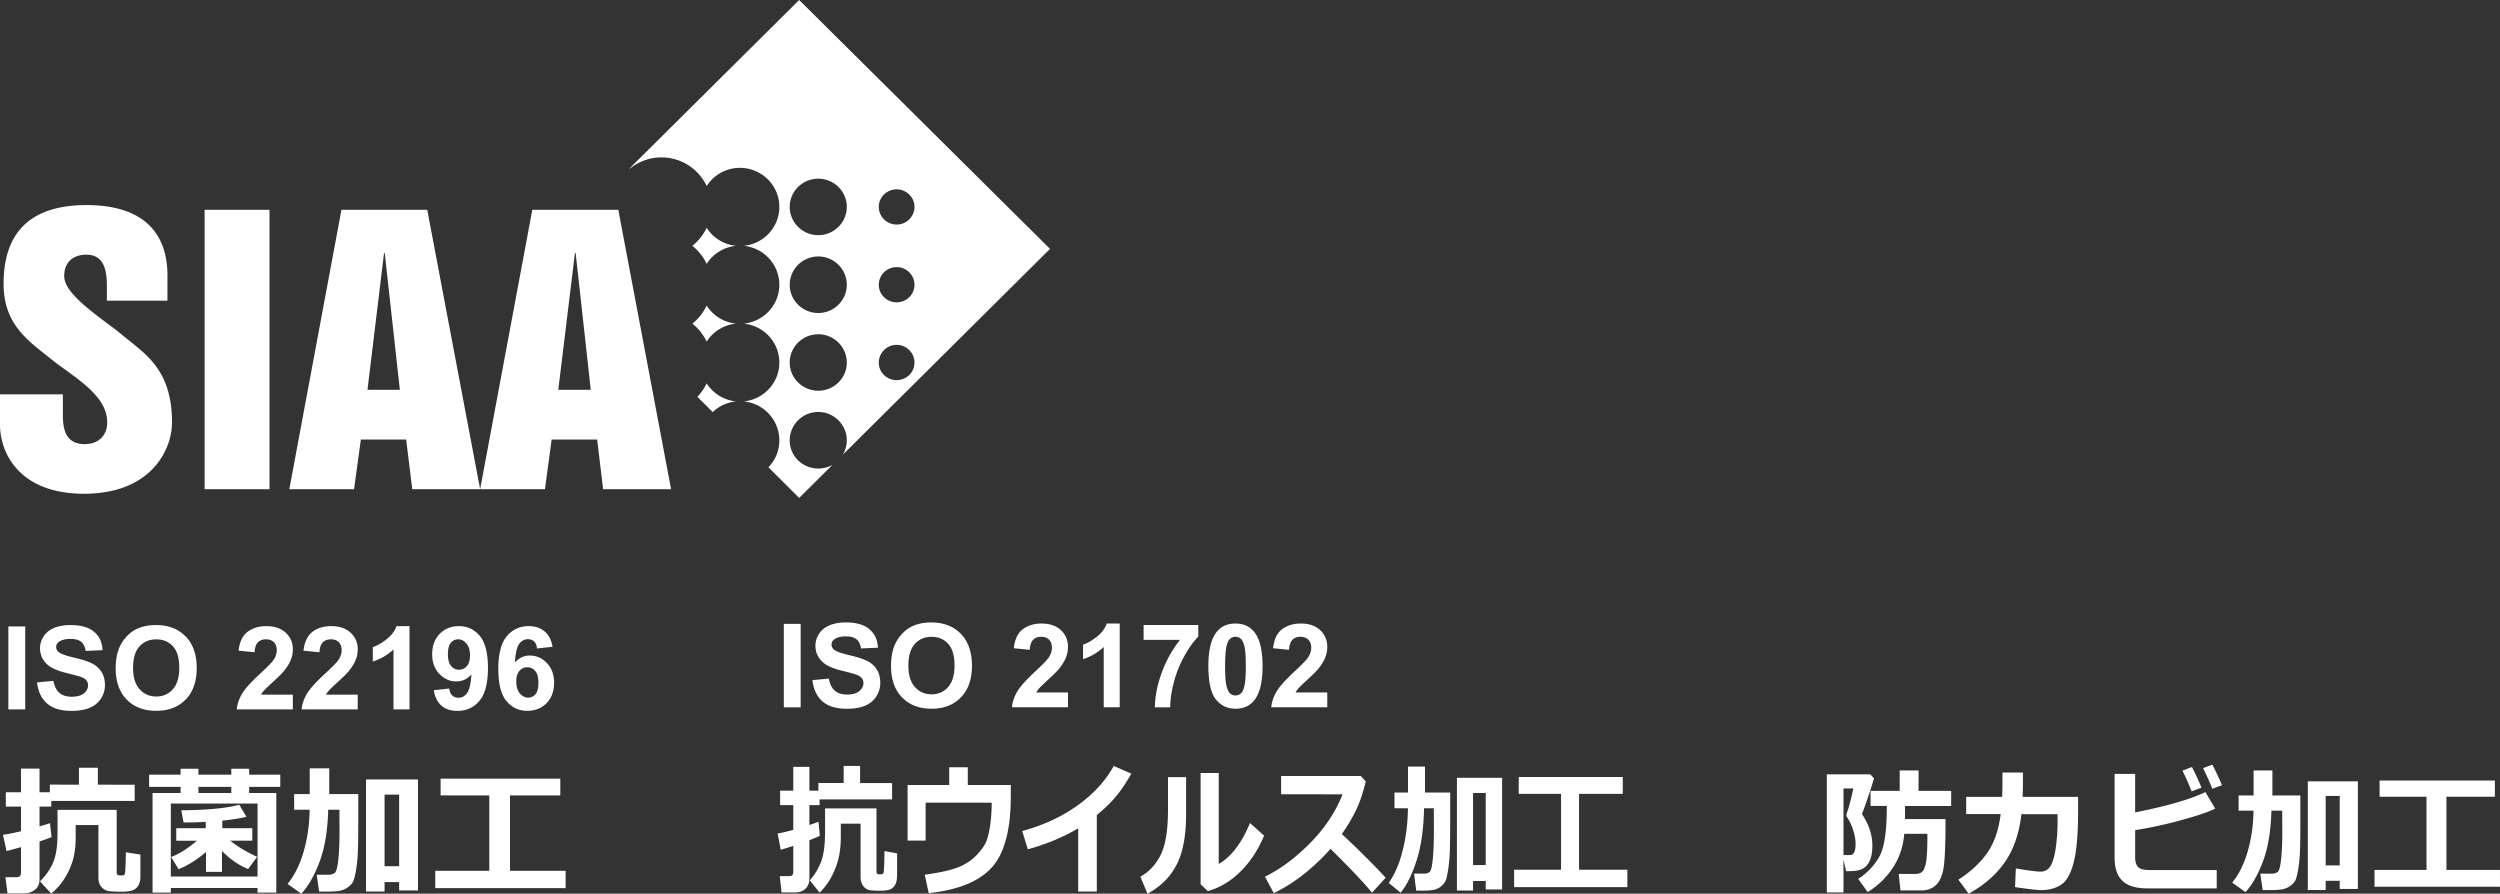
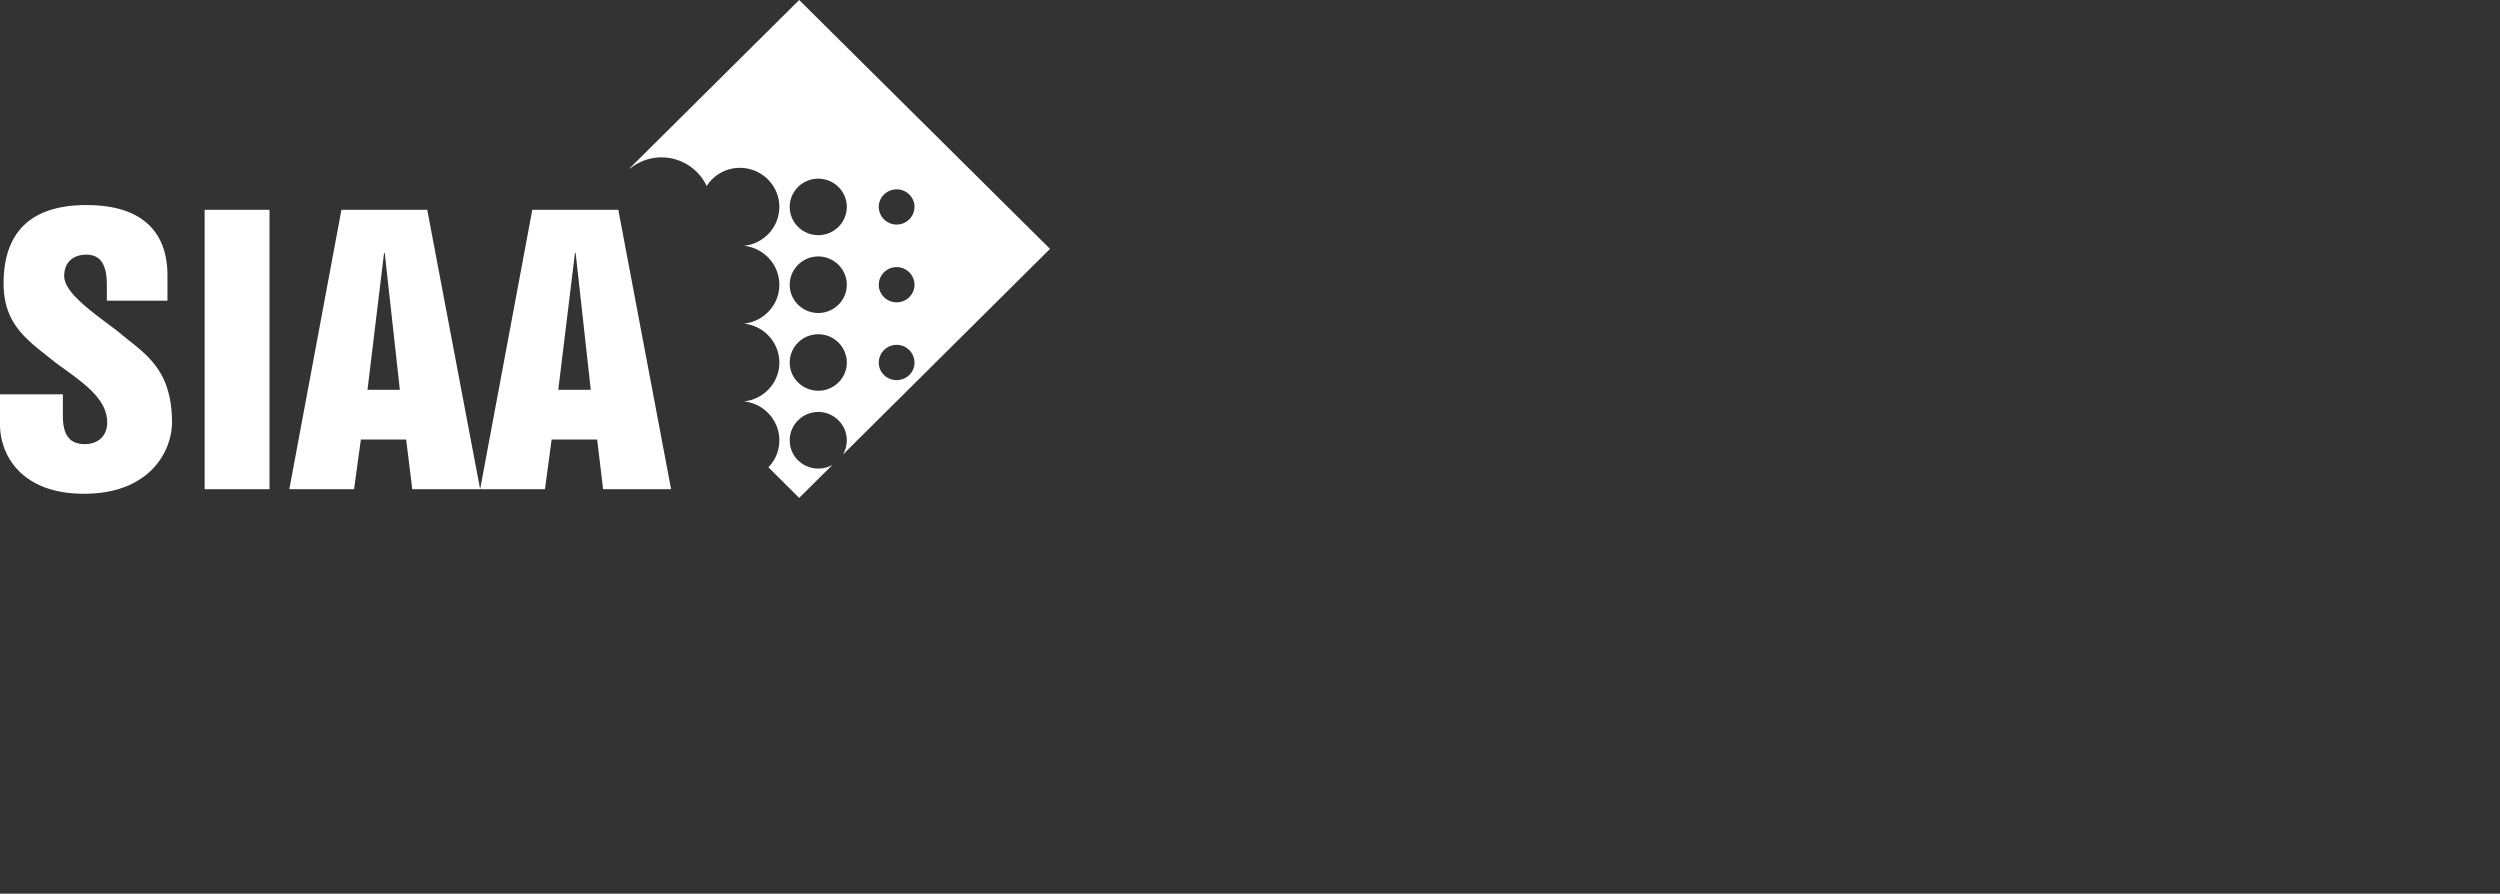
<svg xmlns="http://www.w3.org/2000/svg" width="366.973" height="131.185" viewBox="0 0 366.973 131.185">
  <rect x="0" y="0" width="366.973" height="131.185" fill="#333333" stroke="none" />
  <g fill="#fff" data-name="レイヤー_1">
-     <path d="M275.08 114.245c-.112.433-.387 1.31-.828 2.632-.44 1.322-.756 2.19-.947 2.604 1.026 1.512 1.538 3.06 1.538 4.644 0 .67-.069 1.252-.21 1.745-.143.493-.357.894-.646 1.203-.29.31-.631.522-1.027.636-.395.115-.995.173-1.805.173h-.166l-.386-1.706v4.833h-2.445v-17.347h6.38l.542.583m-4.477 11.27h.396c.492 0 .773-.014.842-.044l.242-.207c.091-.108.164-.279.217-.514.052-.233.079-.523.079-.871 0-.652-.124-1.345-.37-2.081s-.534-1.342-.864-1.815a.658.658 0 01-.118-.374l.08-.335c.197-.421.513-1.598.947-3.532h-1.451v9.773zm9.034-7.208v1.923h5.946c0 3.61-.096 5.999-.287 7.168-.19 1.171-.566 2.014-1.129 2.53-.561.516-1.261.774-2.095.774h-3.106l-.248-2.416h2.327c.388 0 .7-.062.934-.186.233-.126.42-.388.561-.79.143-.402.24-.97.297-1.707.056-.736.084-1.6.084-2.592v-.621h-3.393c-.158 1.892-.725 3.566-1.7 5.019a11.897 11.897 0 01-3.673 3.54l-1.391-1.942a9.196 9.196 0 003.056-3.176c.762-1.308 1.144-3.747 1.144-7.317v-.207h-2.387v-2.219h4.28V113.1h2.772l-.01 2.988h4.792v2.22h-6.774zm17.315-4.911c0 1.512-.018 2.705-.05 3.58h8.136v2.387c0 3.07-.208 5.447-.621 7.134-.416 1.686-1.025 2.8-1.83 3.342-.805.543-1.779.814-2.923.814-.638 0-1.93-.145-3.876-.435l.118-2.74c1.848.308 3.031.463 3.55.463h.108c.638 0 1.125-.289 1.46-.868s.586-1.481.755-2.71c.168-1.231.251-2.463.251-3.7v-1.143l-5.306-.01c-.322 2.807-1.123 5.141-2.404 7.002-1.283 1.86-3.062 3.418-5.337 4.673l-1.518-2.06c1.71-1.08 3.099-2.352 4.166-3.822 1.069-1.468 1.751-3.403 2.047-5.803h-5.06v-2.524h5.277c.033-.742.049-1.936.049-3.58h3.008m28.439 17.01h-10.177c-1.683 0-2.906-.371-3.669-1.114-.762-.743-1.144-1.873-1.144-3.393v-12.295h3.018v5.65c4.714-.94 8.152-1.937 10.315-2.988l1.439 2.426c-.947.48-2.603 1.043-4.97 1.69a61.727 61.727 0 01-6.784 1.476v3.983c0 .637.14 1.11.419 1.414.28.307.873.46 1.78.46h9.773v2.691m-2.24-14.792l-1.438.553c-.54-1.334-.99-2.346-1.352-3.037l1.39-.543a32.76 32.76 0 011.4 3.027zm3.009-.354l-1.41.522a39.84 39.84 0 00-1.362-3.027l1.362-.512c.485.933.955 1.94 1.41 3.017zm7.257 3.737c-.08 2.979-.489 5.453-1.228 7.426-.74 1.971-1.6 3.48-2.58 4.526l-1.942-1.391c.973-1.189 1.73-2.712 2.268-4.57.54-1.857.826-3.854.859-5.991h-2.19v-2.228h2.2V113.1h2.76v3.669h4.103v3.136c0 2.268-.018 3.918-.054 4.95a20.48 20.48 0 01-.277 2.815c-.147.844-.296 1.39-.443 1.637a2.533 2.533 0 01-.65.696 3.04 3.04 0 01-1.013.488c-.387.108-1.064.162-2.03.162a61.1 61.1 0 01-1.065-.01l-.346-2.396h1.696c.349 0 .634-.089.859-.267.223-.176.39-.812.503-1.903.11-1.09.168-2.39.168-3.894l-.012-3.186h-1.586m10.028 10.295h-2.061v1.35h-2.624v-15.954h7.348v15.797h-2.663v-1.193zm-2.061-12.454v10.196h2.061v-10.196h-2.061zm25.589 13.322h-18.42v-2.466h7.633v-10.738H349.3v-2.386h16.922v2.386h-7.11v10.738h7.86v2.466M115.055 91.577h2.473v12.247h-2.473zm4.202 8.263l2.406-.235c.145.808.438 1.401.881 1.78s1.04.569 1.793.569c.795 0 1.396-.169 1.8-.507.403-.336.606-.73.606-1.181 0-.29-.085-.536-.255-.739-.17-.204-.467-.38-.89-.531-.29-.1-.95-.278-1.98-.534-1.326-.329-2.255-.734-2.79-1.212-.753-.674-1.129-1.496-1.129-2.465 0-.624.178-1.207.531-1.75.354-.543.863-.956 1.53-1.24.665-.284 1.468-.427 2.41-.427 1.537 0 2.694.338 3.47 1.011.777.675 1.185 1.574 1.225 2.699l-2.474.108c-.106-.629-.332-1.081-.68-1.357-.348-.275-.87-.413-1.567-.413-.718 0-1.28.147-1.687.442a.895.895 0 00-.393.76c0 .29.122.537.368.744.312.261 1.069.535 2.271.819 1.204.283 2.093.577 2.67.881a3.437 3.437 0 011.354 1.245c.325.526.489 1.177.489 1.95 0 .702-.195 1.36-.586 1.972-.39.613-.941 1.069-1.654 1.366-.713.298-1.601.446-2.665.446-1.548 0-2.737-.357-3.567-1.073-.83-.715-1.326-1.758-1.487-3.128m11.538-2.064c0-1.246.185-2.294.56-3.141a5.754 5.754 0 011.139-1.679 4.772 4.772 0 011.584-1.103c.762-.322 1.642-.484 2.639-.484 1.805 0 3.249.56 4.331 1.678 1.084 1.12 1.626 2.677 1.626 4.67 0 1.978-.538 3.525-1.613 4.64-1.075 1.119-2.511 1.676-4.311 1.676-1.82 0-3.269-.554-4.344-1.667-1.074-1.11-1.611-2.64-1.611-4.59m2.547-.083c0 1.387.32 2.438.96 3.154.641.715 1.454 1.073 2.44 1.073s1.795-.354 2.427-1.065c.632-.71.948-1.775.948-3.196 0-1.403-.307-2.45-.922-3.14-.617-.69-1.434-1.037-2.452-1.037-1.02 0-1.842.35-2.465 1.049-.624.699-.936 1.753-.936 3.162m23.425 3.951v2.18h-8.229a5.66 5.66 0 01.803-2.343c.445-.738 1.325-1.716 2.64-2.936 1.058-.986 1.707-1.655 1.947-2.005.32-.484.484-.964.484-1.438 0-.523-.141-.925-.421-1.206-.282-.281-.67-.422-1.167-.422-.49 0-.88.148-1.17.443s-.457.784-.501 1.47l-2.339-.234c.14-1.293.576-2.22 1.312-2.782.734-.562 1.654-.843 2.756-.843 1.209 0 2.158.325 2.85.976.69.653 1.035 1.463 1.035 2.432a4.25 4.25 0 01-.296 1.575c-.198.498-.511 1.02-.94 1.566-.284.362-.797.882-1.537 1.562-.741.68-1.21 1.13-1.408 1.353a4.04 4.04 0 00-.48.652h4.661zm7.593 2.18h-2.346v-8.847a8.105 8.105 0 01-3.033 1.78v-2.13c.613-.201 1.279-.581 1.998-1.141.718-.56 1.21-1.213 1.478-1.959h1.904v12.297zm3.51-9.899v-2.18h8.028v1.704c-.662.65-1.336 1.587-2.022 2.807a16.374 16.374 0 00-1.566 3.89c-.36 1.371-.536 2.598-.53 3.679h-2.264c.04-1.693.388-3.42 1.048-5.18.66-1.76 1.542-3.333 2.644-4.72h-5.338zm13.483-2.397c1.186 0 2.114.422 2.782 1.27.797 1.001 1.196 2.663 1.196 4.987 0 2.317-.401 3.982-1.203 4.995-.663.836-1.589 1.253-2.775 1.253-1.19 0-2.152-.457-2.882-1.373-.73-.917-1.095-2.55-1.095-4.901 0-2.305.402-3.965 1.204-4.978.663-.836 1.587-1.253 2.773-1.253m0 1.946c-.283 0-.537.09-.759.271-.223.181-.396.506-.519.974-.162.607-.242 1.629-.242 3.066 0 1.437.073 2.424.217 2.961.145.538.328.895.548 1.074.22.177.472.267.755.267.284 0 .539-.09.76-.271.224-.181.396-.507.518-.975.162-.6.243-1.62.243-3.056 0-1.437-.072-2.425-.217-2.962-.145-.537-.327-.897-.547-1.078a1.153 1.153 0 00-.757-.271m13.477 8.17v2.18h-8.23a5.66 5.66 0 01.803-2.343c.444-.738 1.325-1.716 2.64-2.936 1.057-.986 1.707-1.655 1.945-2.005.323-.484.485-.964.485-1.438 0-.523-.14-.925-.422-1.206-.28-.281-.67-.422-1.165-.422-.49 0-.88.148-1.17.443-.29.296-.457.784-.501 1.47l-2.34-.234c.14-1.293.576-2.22 1.312-2.782.735-.562 1.655-.843 2.757-.843 1.209 0 2.158.325 2.849.976.69.653 1.036 1.463 1.036 2.432a4.25 4.25 0 01-.296 1.575c-.199.498-.512 1.02-.94 1.566-.284.362-.797.882-1.539 1.562-.74.68-1.208 1.13-1.407 1.353a4.1 4.1 0 00-.48.652h4.662zm-63.879 15.7h-10.643v.84h-1.496v2.915a28.15 28.15 0 001.335-.471l.196 2.055c-.368.178-.878.394-1.531.646v5.616c0 .655-.195 1.16-.587 1.518-.391.359-.887.538-1.486.538h-2.012l-.266-2.394h1.379c.403 0 .604-.2.604-.603v-3.836c-.729.239-1.343.429-1.842.572l-.453-2.393c.504-.075 1.27-.252 2.295-.532v-3.631h-1.93v-2.12h1.93v-3.497h2.368v3.498h1.317v-1.135l3.712.01v-2.505h2.412v2.506l4.698.01v2.393zm.73 11.16c0 .525-.081.957-.244 1.294-.164.339-.402.58-.717.727-.314.147-.798.22-1.45.22-.676 0-1.201-.026-1.57-.077-.372-.05-.694-.247-.968-.588-.271-.34-.409-.815-.409-1.423v-7.752h-2.9v1.84c0 1.174-.103 2.215-.307 3.125a11.491 11.491 0 01-1.024 2.752 8.908 8.908 0 01-1.784 2.4l-1.442-1.802a8.811 8.811 0 001.655-2.715c.392-1.013.587-2.474.587-4.384v-3.457h7.548v9.258c0 .28.115.42.347.42h.365c.1 0 .18-.032.24-.093a.493.493 0 00.115-.276c.018-.123.04-.47.063-1.044.024-.573.035-1.241.035-2.005l1.86.338v3.243zm16.693-11.63c0 4.93-.933 8.42-2.8 10.47-1.865 2.05-4.949 3.302-9.25 3.759l-.579-2.7c2.254-.315 3.914-.69 4.98-1.125 1.064-.437 1.947-1.027 2.647-1.77.7-.744 1.17-1.415 1.41-2.015.24-.6.432-1.418.574-2.45s.214-2.106.214-3.218h-9.7v5.565h-2.643v-8.163h6.105v-2.598h2.732v2.598h6.31v1.647zM161 130.868h-2.732v-9.278c-2.213 1.302-4.678 2.329-7.396 3.079l-.819-2.68c3.134-.86 5.857-2.125 8.17-3.796 2.316-1.671 4.069-3.59 5.26-5.759l2.59 1.136c-.914 1.575-1.762 2.8-2.545 3.672a21.328 21.328 0 01-2.528 2.394v11.232zm13.108-11.498c.012 3.206-.448 5.717-1.379 7.533-.932 1.818-2.362 3.245-4.29 4.282l-1.042-2.496c1.3-.73 2.299-1.812 3-3.249.7-1.435 1.051-3.618 1.051-6.551v-4.818h2.66v5.3zm11.445 3.294c-.86 2.073-2.01 3.824-3.448 5.253-1.44 1.428-3.043 2.391-4.811 2.89l-1.059-1.003v-16.337h2.661v13.35c1.821-1.03 3.352-3.032 4.592-6.005l2.065 1.852zm17.847 6.178l-2.002 2.2c-1.05-1.317-3.08-3.461-6.088-6.434-2.634 2.924-5.41 5.09-8.33 6.495l-1.298-2.414c2.266-1.111 4.475-2.755 6.625-4.93 2.151-2.176 3.74-4.562 4.766-7.161l-9.017-.01v-2.68h11.695l.73.807c-.427 1.74-.912 3.164-1.455 4.27a26.044 26.044 0 01-2.06 3.444c2.563 2.393 4.708 4.53 6.434 6.413m5.637-10.198c-.07 3.089-.44 5.657-1.107 7.702-.669 2.047-1.444 3.612-2.328 4.695l-1.753-1.442c.877-1.233 1.56-2.815 2.047-4.74.487-1.927.745-4 .775-6.215h-1.977v-2.312h1.986v-3.806h2.492v3.806h3.702v3.253c0 2.353-.018 4.064-.05 5.135a24.368 24.368 0 01-.249 2.92c-.133.877-.266 1.443-.4 1.699a2.503 2.503 0 01-.587.72 2.562 2.562 0 01-.912.507c-.35.113-.962.17-1.834.17-.279 0-.6-.005-.96-.01l-.313-2.487h1.531c.314 0 .573-.092.775-.276.2-.185.351-.843.454-1.975.1-1.131.151-2.479.151-4.04l-.009-3.304h-1.434zm9.052 10.68h-1.86v1.401h-2.367v-16.552h6.63v16.388h-2.403v-1.238zm-1.86-2.344h1.86v-10.577h-1.86v10.577zm22.652 3.243h-16.624v-2.558h6.888v-11.139h-6.212v-2.475h15.273v2.475h-6.418v11.14h7.093v2.557zM1.227 104.133V91.96h2.476v12.173H1.227zm4.207-3.961l2.408-.232c.146.802.44 1.392.883 1.768.443.376 1.041.565 1.795.565.796 0 1.397-.168 1.8-.502.406-.335.608-.727.608-1.176a1.11 1.11 0 00-.255-.735c-.17-.202-.467-.377-.892-.527-.289-.1-.95-.276-1.981-.532-1.327-.326-2.259-.728-2.794-1.203-.752-.67-1.128-1.487-1.128-2.45 0-.62.177-1.2.53-1.739.355-.54.864-.951 1.53-1.234.667-.282 1.471-.423 2.414-.423 1.54 0 2.697.335 3.475 1.005.778.67 1.186 1.563 1.224 2.682l-2.475.108c-.105-.626-.333-1.075-.68-1.35-.35-.274-.872-.41-1.569-.41-.72 0-1.283.146-1.69.44a.887.887 0 00-.393.755c0 .288.123.534.368.739.313.26 1.07.531 2.276.814 1.204.282 2.094.574 2.672.876a3.436 3.436 0 011.354 1.238c.326.522.49 1.169.49 1.938 0 .697-.196 1.351-.587 1.96-.389.61-.942 1.061-1.655 1.357-.714.297-1.603.445-2.668.445-1.55 0-2.74-.356-3.57-1.068-.832-.71-1.328-1.747-1.49-3.109zm11.55-2.051c0-1.24.187-2.28.56-3.122.278-.62.66-1.177 1.141-1.67s1.01-.858 1.585-1.096c.764-.32 1.645-.48 2.643-.48 1.807 0 3.252.555 4.336 1.668 1.085 1.113 1.627 2.66 1.627 4.642 0 1.965-.538 3.503-1.614 4.612-1.076 1.111-2.515 1.665-4.315 1.665-1.824 0-3.273-.551-4.35-1.657-1.076-1.104-1.613-2.625-1.613-4.562zm2.55-.083c0 1.379.32 2.423.962 3.135.64.71 1.455 1.067 2.442 1.067.987 0 1.796-.354 2.43-1.06.632-.705.948-1.763.948-3.176 0-1.395-.308-2.435-.923-3.122-.617-.686-1.435-1.03-2.455-1.03s-1.843.349-2.468 1.042c-.623.695-.936 1.743-.936 3.144zm23.451 3.928v2.167h-8.238c.09-.82.357-1.596.802-2.33s1.328-1.706 2.643-2.918c1.06-.98 1.709-1.645 1.95-1.993.322-.482.484-.957.484-1.428 0-.52-.14-.92-.423-1.2-.281-.28-.67-.42-1.167-.42-.49 0-.88.147-1.17.44-.29.294-.457.782-.502 1.462l-2.342-.233c.14-1.284.578-2.205 1.314-2.764.736-.56 1.655-.84 2.76-.84 1.209 0 2.16.324 2.852.973.69.647 1.037 1.453 1.037 2.416a4.18 4.18 0 01-.297 1.565c-.198.496-.513 1.014-.941 1.557-.285.36-.797.877-1.539 1.553-.742.675-1.212 1.124-1.41 1.345a4.028 4.028 0 00-.48.648h4.667zm9.525 0v2.167h-8.238a5.62 5.62 0 01.803-2.33c.445-.732 1.327-1.706 2.642-2.918 1.06-.98 1.709-1.645 1.95-1.993.322-.482.484-.957.484-1.428 0-.52-.14-.92-.423-1.2-.28-.28-.67-.42-1.167-.42-.49 0-.88.147-1.17.44-.29.294-.457.782-.502 1.462l-2.342-.233c.14-1.284.578-2.205 1.314-2.764.736-.56 1.655-.84 2.76-.84 1.209 0 2.16.324 2.852.973.69.647 1.037 1.453 1.037 2.416a4.18 4.18 0 01-.297 1.565c-.198.496-.513 1.014-.94 1.557-.286.36-.798.877-1.54 1.553-.742.675-1.212 1.124-1.41 1.345a4.028 4.028 0 00-.48.648h4.667zm7.6 2.167h-2.349v-8.794a8.107 8.107 0 01-3.036 1.769V94.99c.613-.2 1.28-.577 2-1.133.718-.557 1.212-1.205 1.48-1.948h1.906v12.224zm3.564-2.815l2.275-.249c.054.46.2.8.434 1.02.235.222.544.333.928.333.485 0 .897-.22 1.239-.665.34-.442.556-1.361.651-2.756-.591.681-1.33 1.021-2.216 1.021-.964 0-1.796-.369-2.496-1.108-.7-.74-1.05-1.701-1.05-2.885 0-1.236.37-2.23 1.109-2.985.738-.756 1.679-1.135 2.821-1.135 1.243 0 2.264.478 3.062 1.434.797.954 1.196 2.525 1.196 4.712 0 2.225-.416 3.83-1.247 4.816-.831.985-1.912 1.478-3.245 1.478-.959 0-1.734-.253-2.324-.76-.591-.507-.97-1.263-1.137-2.271zm5.318-5.1c0-.751-.174-1.336-.523-1.75-.348-.416-.75-.623-1.208-.623-.435 0-.796.17-1.082.51-.288.34-.431.898-.431 1.674 0 .785.155 1.363.468 1.73a1.47 1.47 0 001.17.552c.452 0 .833-.176 1.142-.531.31-.354.464-.874.464-1.561zM81.11 94.94l-2.275.25c-.055-.466-.201-.808-.435-1.03-.234-.22-.538-.332-.911-.332-.497 0-.916.221-1.26.664-.342.444-.557 1.366-.647 2.766.585-.687 1.313-1.03 2.182-1.03.982 0 1.823.37 2.522 1.112.7.743 1.05 1.7 1.05 2.874 0 1.244-.369 2.245-1.104 2.997-.736.753-1.681 1.129-2.836 1.129-1.237 0-2.254-.477-3.052-1.432-.797-.955-1.196-2.52-1.196-4.696 0-2.23.415-3.838 1.246-4.824.83-.986 1.91-1.479 3.236-1.479.932 0 1.702.26 2.313.777.611.518.999 1.27 1.166 2.255zm-5.327 5.09c0 .759.175 1.345.527 1.757.35.413.752.619 1.204.619.435 0 .798-.169 1.087-.506.29-.338.434-.892.434-1.661 0-.792-.155-1.372-.468-1.74a1.473 1.473 0 00-1.17-.553c-.452 0-.834.177-1.146.527-.312.352-.468.872-.468 1.557zM19.77 117.57H7.524v.834H5.802v2.898c.73-.21 1.243-.366 1.536-.467l.226 2.043c-.424.177-1.01.39-1.762.64v5.583c0 .65-.225 1.154-.676 1.509-.45.356-1.02.534-1.71.534H1.102l-.307-2.38h1.587c.464 0 .697-.199.697-.599v-3.812c-.84.236-1.547.426-2.12.568l-.522-2.38c.58-.074 1.46-.249 2.642-.528v-3.61H.857V116.3h2.222v-3.477h2.723v3.477h1.516v-1.128l4.27.01v-2.491h2.776v2.49l5.407.011v2.38zm.84 11.094c0 .522-.094.95-.282 1.286a1.595 1.595 0 01-.824.72c-.362.147-.918.22-1.67.22-.777 0-1.38-.025-1.807-.077-.426-.05-.796-.246-1.11-.585-.315-.338-.472-.809-.472-1.412v-7.708h-3.338v1.831c0 1.165-.118 2.201-.353 3.106-.236.905-.629 1.816-1.178 2.735a9.134 9.134 0 01-2.053 2.385l-1.66-1.79a8.656 8.656 0 001.906-2.699c.45-1.007.675-2.459.675-4.357v-3.437h8.684v9.202c0 .278.134.416.4.416h.419a.4.4 0 00.277-.092.455.455 0 00.134-.273c.02-.122.044-.468.07-1.038a39.89 39.89 0 00.042-1.993l2.14.337v3.223zm17.194 1.686h-12.73v.672h-2.682v-14.62h4.117v-.896h-4.62v-1.79h4.62v-.874h2.62v.875h4.824v-.875h2.621v.875h4.568v1.789h-4.568v.895h3.985v14.62h-2.755v-.67zm-12.73-1.686h12.73v-10.717h-12.73v10.717zm5.162-3.6c-1.318 1.14-2.66 1.979-4.024 2.52l-1.096-1.789c1.201-.453 2.464-1.25 3.789-2.388h-3.032v-1.84h4.322v-.926a59.972 59.972 0 01-3.246.091l-.339-1.79c3.715-.026 6.551-.297 8.511-.812l1.055 1.768c-.902.225-2.082.41-3.543.56v1.109h4.403v1.829l-3.237.01c.977.807 2.291 1.596 3.943 2.37l-1.32 1.789c-1.346-.542-2.625-1.423-3.842-2.644v3.061h-2.344v-2.919zM29.13 116.4h4.823v-.895H29.13v.895zm19.047 2.462c-.081 3.07-.507 5.622-1.275 7.656-.768 2.034-1.66 3.59-2.677 4.667l-2.018-1.433c1.01-1.228 1.796-2.798 2.355-4.714.56-1.914.856-3.974.891-6.176H43.18v-2.298h2.284v-3.783h2.867v3.783h4.26v3.233c0 2.338-.02 4.04-.057 5.104a21.026 21.026 0 01-.286 2.903c-.154.871-.307 1.433-.46 1.689a2.598 2.598 0 01-.676.716 3.115 3.115 0 01-1.05.503c-.403.112-1.106.167-2.11.167-.32 0-.69-.002-1.106-.009l-.359-2.47h1.761c.363 0 .66-.093.891-.276.233-.183.407-.837.524-1.962.115-1.125.173-2.464.173-4.016l-.01-3.284h-1.649zm10.414 10.615h-2.14v1.393h-2.724v-16.452h7.63v16.289H58.59v-1.23zm-2.14-2.33h2.14v-10.512h-2.14v10.513zm26.574 3.225H63.896v-2.543h7.926v-11.073h-7.147v-2.46h17.572v2.46h-7.383v11.073h8.161v2.543zm20.707-85.515a7.497 7.497 0 01-2.099 2.647 7.454 7.454 0 012.099 2.643 5.783 5.783 0 014.312-2.643 5.781 5.781 0 01-4.312-2.647zm4.312 14.067a5.814 5.814 0 01-4.312-2.647 7.618 7.618 0 01-1.368 1.972l2.256 2.24a5.757 5.757 0 013.424-1.565zm-4.312-25.484a7.495 7.495 0 01-2.099 2.643 7.537 7.537 0 012.099 2.648 5.791 5.791 0 014.312-2.648 5.778 5.778 0 01-4.312-2.644z" />
    <path d="M120.117 49.065c2.302 0 4.184 1.862 4.184 4.163 0 2.267-1.882 4.127-4.184 4.127-2.316 0-4.195-1.86-4.195-4.127 0-2.301 1.88-4.163 4.195-4.163zm0-11.418c2.302 0 4.184 1.866 4.184 4.163 0 2.268-1.882 4.136-4.184 4.136-2.316 0-4.195-1.868-4.195-4.136 0-2.297 1.88-4.163 4.195-4.163zm0-11.418c2.302 0 4.184 1.864 4.184 4.131 0 2.3-1.882 4.16-4.184 4.16-2.316 0-4.195-1.86-4.195-4.16 0-2.267 1.88-4.131 4.195-4.131zm11.499 24.392a2.619 2.619 0 012.621 2.607c0 1.438-1.175 2.57-2.621 2.57s-2.619-1.132-2.619-2.57a2.617 2.617 0 012.619-2.607zm0-11.411a2.61 2.61 0 012.621 2.6c0 1.409-1.175 2.57-2.621 2.57s-2.619-1.161-2.619-2.57c0-1.438 1.172-2.6 2.619-2.6zm0-11.415c1.446 0 2.621 1.163 2.621 2.565 0 1.437-1.175 2.602-2.621 2.602s-2.619-1.165-2.619-2.602c0-1.402 1.172-2.565 2.619-2.565zm-11.5 40.982c-2.315 0-4.194-1.828-4.194-4.131 0-2.304 1.88-4.172 4.195-4.172 2.302 0 4.184 1.868 4.184 4.172 0 .756-.217 1.469-.572 2.083l30.404-30.198L117.309 0l-24.89 24.713.044.046a7.284 7.284 0 014.642-1.655 7.318 7.318 0 016.627 4.207 5.782 5.782 0 014.866-2.674c3.203 0 5.8 2.573 5.8 5.723 0 2.987-2.291 5.438-5.224 5.723 2.933.292 5.225 2.74 5.225 5.727 0 2.954-2.292 5.405-5.225 5.694 2.933.287 5.225 2.735 5.225 5.724 0 2.96-2.292 5.405-5.225 5.696 2.933.276 5.225 2.738 5.225 5.722a5.59 5.59 0 01-1.608 3.94l4.518 4.503 4.883-4.844a4.38 4.38 0 01-2.075.532zM9.227 57.882v3.055c0 2.206.494 4.254 3.2 4.254 2.16 0 3.31-1.386 3.31-3.169 0-3.63-3.77-6.004-7.545-8.763C4.354 50.145.528 47.893.528 41.627c0-8.074 4.554-11.524 12.159-11.524 8.274 0 11.894 4.016 11.894 10.346v3.687h-8.895v-2.195c0-2.052-.32-4.556-3-4.556-2.033 0-3.262 1.181-3.262 3.126 0 2.455 4.036 5.234 7.906 8.149 3.534 3.065 7.918 5.106 7.918 13.362 0 3.944-3.009 10.456-12.922 10.456C2.905 72.478 0 66.566 0 62.324v-4.442h9.227zM30.037 30.8h9.524v41.005h-9.524zm23.908 26.422h4.75l-2.22-20.093h-.099l-2.431 20.093zM50.12 30.8h12.595l7.763 41.006h-9.962l-.896-7.282h-6.649l-1.001 7.282h-9.5L50.12 30.8zm31.828 26.422h4.77l-2.22-20.092h-.1l-2.449 20.093zM78.135 30.8h12.628l7.746 41.006H88.53l-.873-7.282h-6.684l-.979 7.282h-9.516L78.135 30.8z" />
  </g>
</svg>